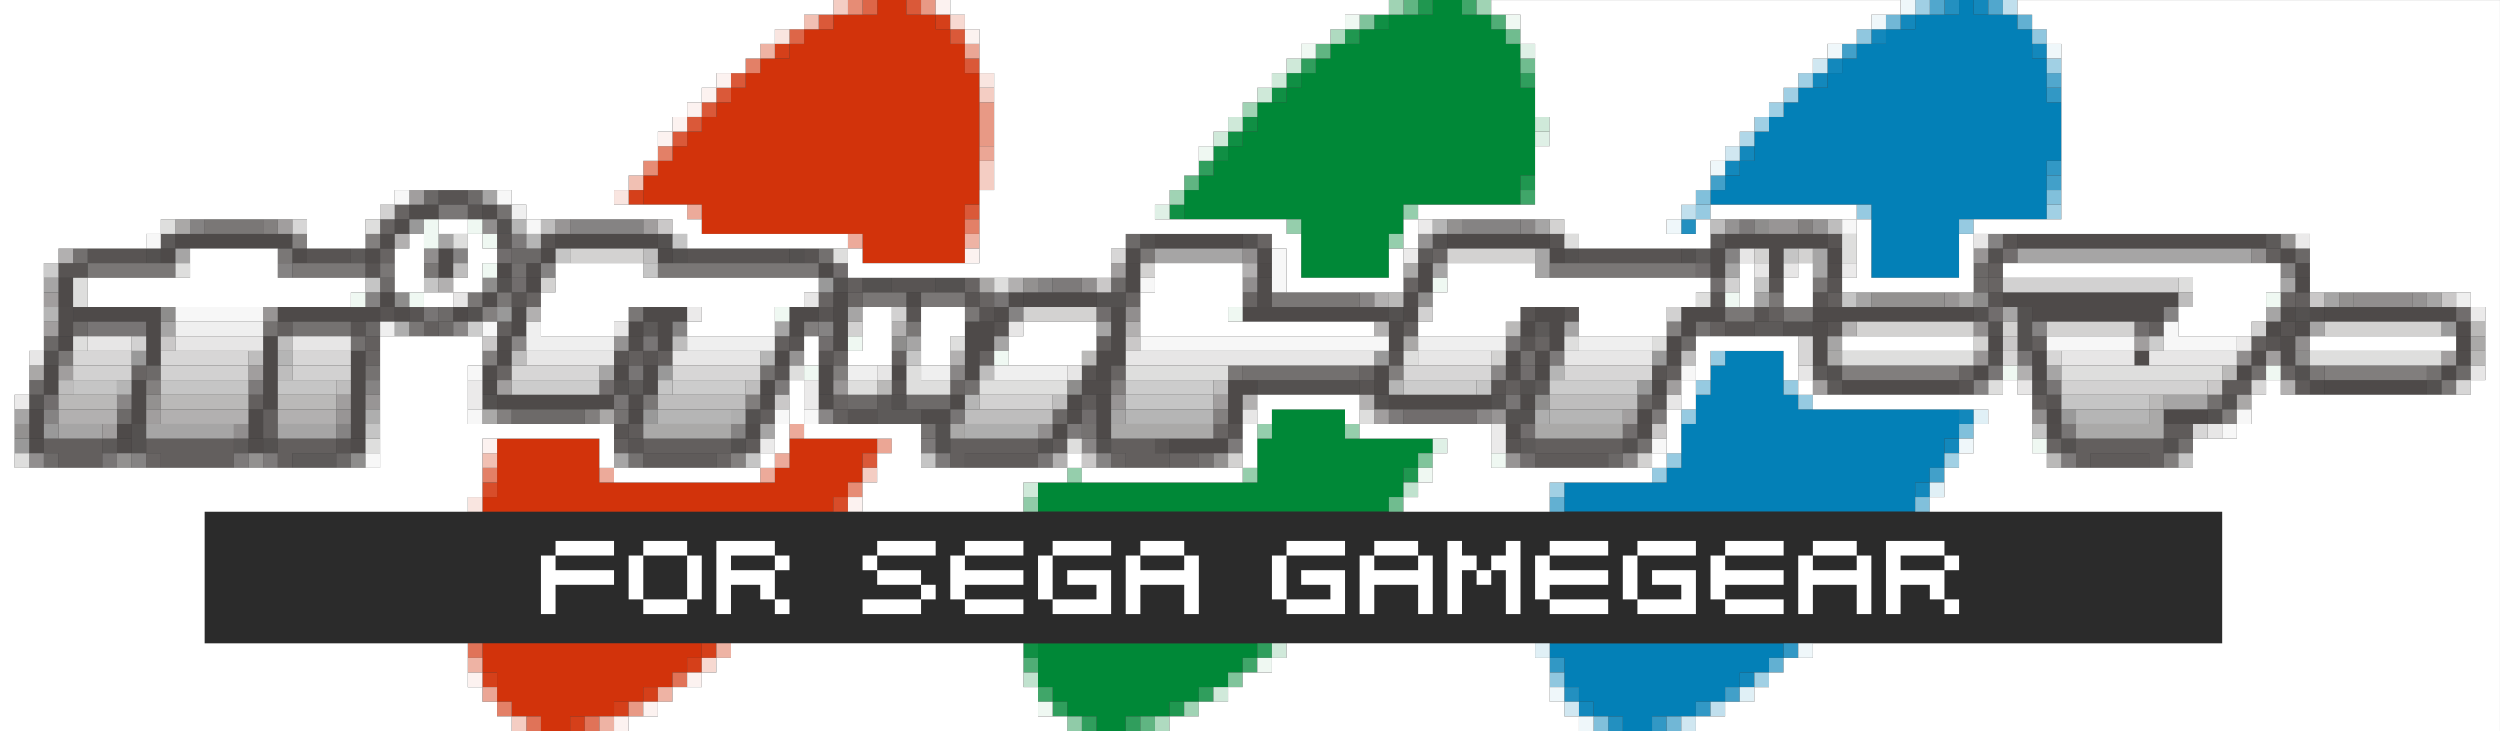
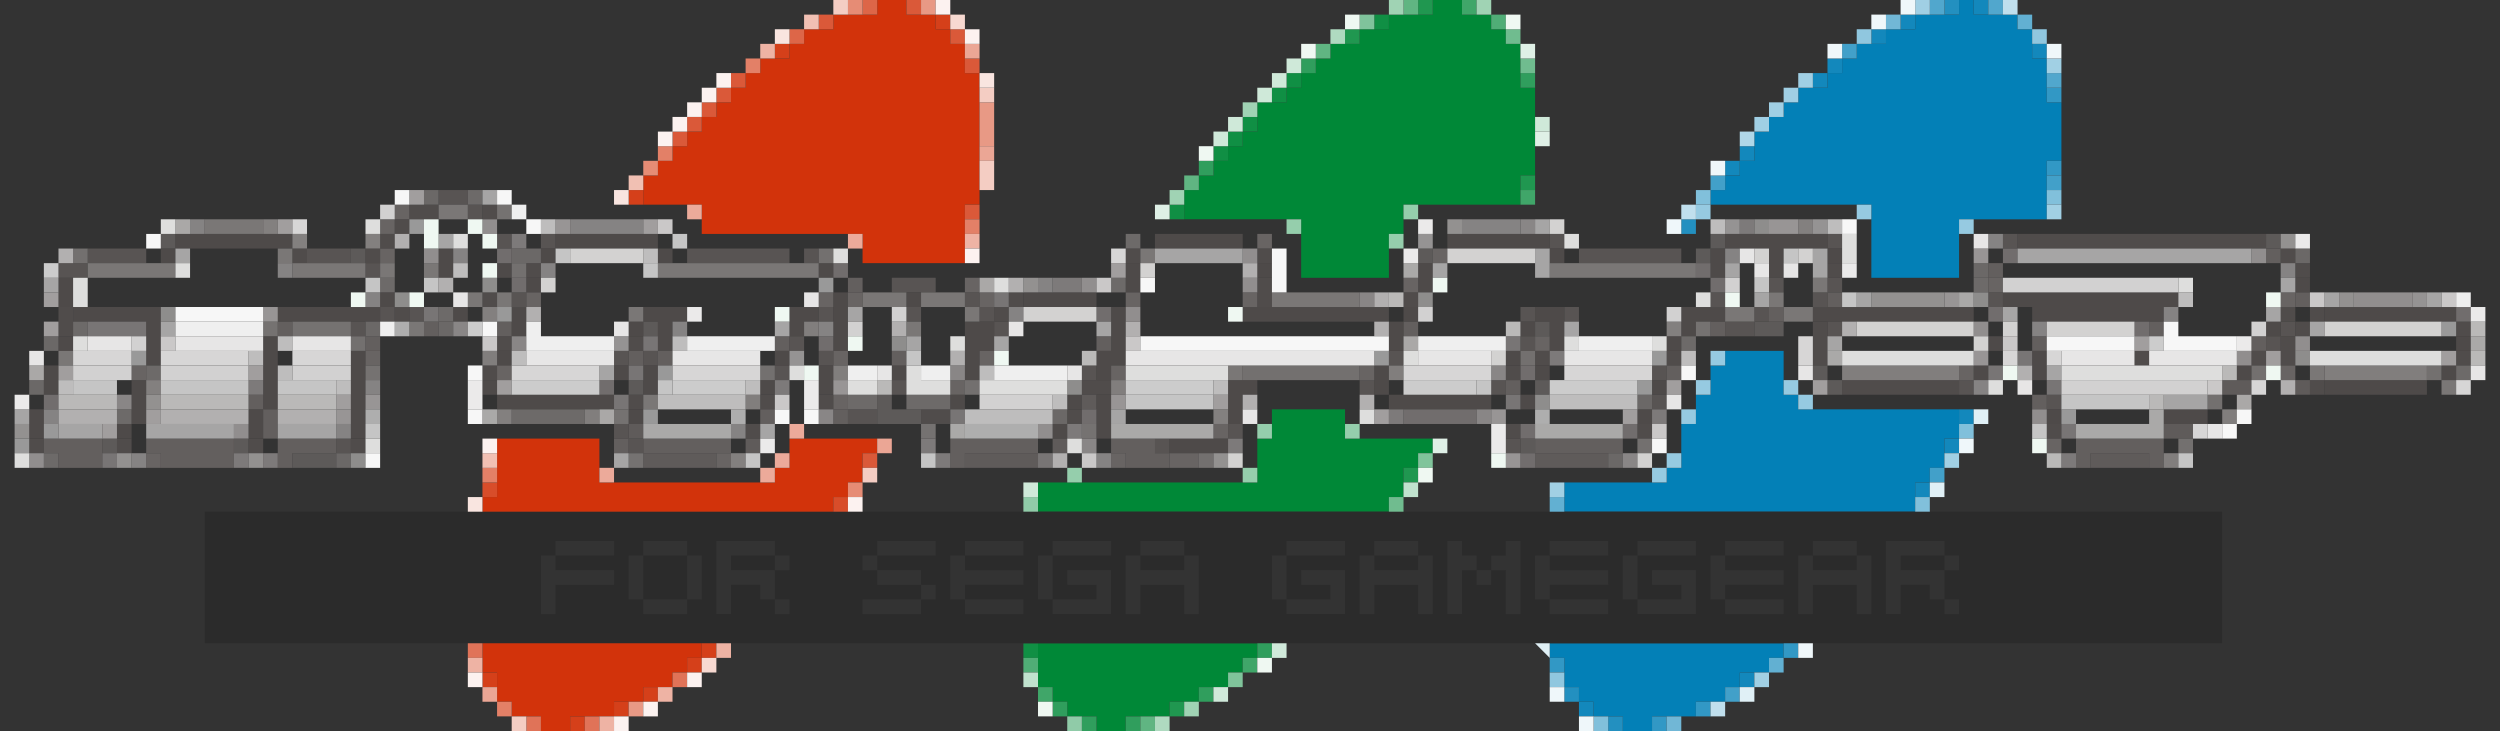
<svg xmlns="http://www.w3.org/2000/svg" viewBox="0 0 171 50">
  <rect x="0" y="0" width="171" height="50" fill="#333333" stroke="none" />
  <g id="pocketgamer_logo" fill-rule="evenodd">
    <path fill="#008837" fill-opacity="1" class="c0" d="M98,0h2v1h2v1h1v1h1v3h1v6h-1v2h-8v2h-1v3h-6v-4h-8v-2h1v-1h1v-1h1v-1h1v-1h1v-2h2v-1h1v-1h1v-1h1v-1h2v-1h2v-1h3zM87,28h5v2h6v1h-1v1h-1v2h-1v1h-24v-2h15v-3h1zM71,44h15v1h-1v1h-1v1h-2v1h-2v1h-3v1h-2v-1h-2v-1h-1v-1h-1z" />
    <path fill="#0380b7" fill-opacity="1" class="c1" d="M134,0h1v1h3v1h1v2h1v3h1v4h-1v4h-6v4h-6v-5h-11v-1h1v-1h1v-1h1v-2h1v-1h1v-1h1v-1h2v-1h1v-1h1v-1h2v-1h2v-1h3zM118,24h4v3h1v1h11v2h-1v2h-1v1h-1v2h-24v-2h7v-1h1v-3h1v-2h1v-2h1zM106,44h16v1h-1v1h-2v1h-1v1h-2v1h-3v1h-2v-1h-2v-1h-1v-1h-1v-2h-1z" />
    <path fill="#108f44" fill-opacity="1" class="c2" d="M94,1h1v1h-1zM88,5h1v1h-1v1h-1v-1h1zM85,8h1v1h-1v1h-1v1h-1v-1h1v-1h1zM80,14h1v1h-1zM70,44h1v1h-1z" />
    <path fill="#1388bc" fill-opacity="1" class="c3" d="M135,0h1v1h-1zM130,1h1v1h-1zM128,2h1v1h-1zM139,3h1v1h-1zM125,4h1v1h-1v1h-1v-1h1zM119,10h1v1h-1v1h-1v-1h1zM134,28h1v1h-1zM133,30h1v1h-1zM131,33h1v1h-1zM119,46h1v1h-1zM108,48h1v1h-1z" />
    <path fill="#209750" fill-opacity="1" class="c4" d="M97,0h1v1h-1zM92,2h1v1h-1zM104,12h1v1h-1zM96,32h1v1h-1zM80,48h1v1h-1z" />
    <path fill="#2390c0" fill-opacity="1" class="c5" d="M133,0h1v1h-1zM115,15h1v1h-1zM107,47h1v1h-1zM110,49h1v1h-1z" />
    <path fill="#2b2b2b" fill-opacity="1" class="c6" d="M14,35h138v9h-138zM38,38h4v-1h-4v1h-1v4h1v-2h4v-1h-4zM44,38h3v-1h-3v1h-1v3h1zM50,38h3v-1h-4v5h1v-2h2v1h1v-2h-3zM60,38h4v-1h-4v1h-1v1h1zM66,38h4v-1h-4v1h-1v3h1v-1h4v-1h-4zM72,38h4v-1h-4v1h-1v3h1zM78,38h3v-1h-3v1h-1v4h1v-2h3v2h1v-4h-1v1h-3zM88,38h4v-1h-4v1h-1v3h1zM94,38h3v-1h-3v1h-1v4h1v-2h3v2h1v-4h-1v1h-3zM106,38h4v-1h-4v1h-1v3h1v-1h4v-1h-4zM112,38h4v-1h-4v1h-1v3h1zM118,38h4v-1h-4v1h-1v3h1v-1h4v-1h-4zM124,38h3v-1h-3v1h-1v4h1v-2h3v2h1v-4h-1v1h-3zM130,38h3v-1h-4v5h1v-2h2v1h1v-2h-3zM53,39h1v-1h-1zM100,39h1v-1h-1v-1h-1v5h1zM102,39h1v3h1v-5h-1v1h-1v1h-1v1h1zM133,39h1v-1h-1zM60,40h3v-1h-3zM73,40h2v1h-3v1h4v-3h-3zM89,40h2v1h-3v1h4v-3h-3zM113,40h2v1h-3v1h4v-3h-3zM47,41h1v-3h-1v3h-3v1h3zM63,41h1v-1h-1v1h-4v1h4zM53,42h1v-1h-1zM66,42h4v-1h-4zM106,42h4v-1h-4zM118,42h4v-1h-4zM133,42h1v-1h-1z" />
    <path fill="#309e5d" fill-opacity="1" class="c7" d="M89,4h1v1h-1zM104,5h1v1h-1zM82,11h1v1h-1zM86,44h1v1h-1zM82,47h1v1h-1zM72,48h1v1h-1zM74,49h1v1h-1zM77,49h1v1h-1z" />
    <path fill="#3298c5" fill-opacity="1" class="c8" d="M140,6h1v1h-1zM140,11h1v1h-1zM122,44h1v1h-1zM106,45h1v1h-1zM116,48h1v1h-1zM113,49h1v1h-1z" />
    <path fill="#40a669" fill-opacity="1" class="c9" d="M100,0h1v1h-1zM104,13h1v1h-1zM85,45h1v1h-1zM71,47h1v1h-1z" />
    <path fill="#42a0c9" fill-opacity="1" class="c10" d="M126,3h1v1h-1zM117,12h1v1h-1zM140,12h1v1h-1zM132,32h1v1h-1zM118,47h1v1h-1z" />
    <path fill="#4e4a49" fill-opacity="1" class="c11" d="M12,16h8v1h-8v1h-1v-1h1zM38,16h7v1h1v1h-1v-1h-7v1h-1v-1h1zM79,16h6v1h-6zM99,16h7v1h1v1h-1v-1h-7zM118,16h7v1h1v1h-1v-1h-3v2h-1v-2h-3v2h-1v-2h1zM30,17h1v2h-1zM34,18h1v1h-1zM56,18h1v1h-1zM77,18h1v2h-1zM86,18h1v1h-1zM97,18h1v2h-1zM4,19h1v2h6v4h-1v-3h-5v-1h-1zM36,19h1v1h-1zM157,19h1v1h-1zM26,20h1v1h-1v1h-7v-1h7zM57,20h1v4h-1zM62,20h1v1h-1zM70,20h5v1h-5zM137,20h12v1h-1v1h-9v-1h-2zM31,21h1v1h-1zM35,21h1v2h-1zM44,21h3v1h-1v2h-1v-2h-1v1h-1v-1h1zM54,21h2v1h-1v1h-1zM76,21h1v4h-1v1h-1v-2h1zM85,21h10v1h1v-1h1v1h-1v2h-1v-2h-10zM105,21h2v3h-1v-2h-1v1h-1v-1h1zM115,21h3v1h-2v1h-1v1h-1v-1h1zM124,21h11v1h-11zM159,21h9v1h-9zM66,22h2v2h-1v2h-1zM155,22h1v1h-1zM4,23h1v1h-1zM18,23h1v5h-1v2h-1v-2h1zM136,23h1v1h-1zM168,23h1v1h-1zM24,24h1v6h-1zM34,24h1v1h-1zM53,24h1v1h-1zM103,24h1v1h-1zM139,24h1v2h-1zM3,25h1v2h-1zM42,25h1v1h-1zM44,25h1v2h-1zM56,25h1v2h-1zM61,25h1v1h-1zM94,25h1v2h7v1h-7v-1h-1zM105,25h1v1h-1zM135,25h1v1h-1zM153,25h1v1h-1zM167,25h1v1h-1zM9,26h1v3h-1v1h-1v-1h1zM33,26h1v1h8v1h-8v-1h-1zM52,26h1v1h-1zM84,26h2v1h-1v2h-1zM113,26h1v1h-1zM159,26h7v1h-7zM65,27h1v1h-1zM73,27h1v1h-1zM75,27h1v3h-1zM104,27h1v1h-1zM2,28h1v2h-1zM43,28h1v1h-1zM112,28h1v1h-1zM140,28h1v1h-1zM148,28h3v1h-3zM72,29h1v1h-1zM80,30h4v1h-4z" />
    <path fill="#504c4b" fill-opacity="1" class="c12" d="M28,14h2v1h-2v1h-1v1h-1v1h-1v-1h1v-1h1v-1h1zM33,14h1v1h-1zM138,16h17v1h-17zM20,17h1v1h-1zM77,17h1v1h-1zM86,17h1v1h-1zM156,17h1v1h1v1h-1v-1h-1zM36,18h1v1h-1zM125,18h1v1h-1zM86,19h1v2h-1zM33,20h1v1h-1zM69,20h1v1h-1v1h-1v-1h1zM96,20h1v1h-1zM4,21h1v2h-1zM27,21h1v1h-1zM156,21h1v1h1v-1h1v1h-1v1h-1v2h-1v-2h1v-1h-1zM124,22h1v3h-1zM168,22h1v1h-1zM34,23h1v1h-1zM43,23h1v1h-1zM105,24h1v1h-1zM114,24h1v1h-1zM146,24h1v1h-1zM154,24h1v1h-1zM168,24h1v1h-1zM33,25h1v1h-1zM103,25h1v1h-1zM74,26h2v1h-2zM126,26h8v1h-8zM158,26h1v1h-1zM43,27h1v1h-1zM52,27h1v1h-1zM56,27h1v1h-1zM63,28h2v1h-2zM73,28h1v1h-1zM51,29h1v1h-1zM103,29h1v1h-1zM112,29h1v1h-1zM140,29h1v1h-1zM2,30h1v1h-1zM8,30h1v1h-1zM17,30h1v1h-1zM24,30h1v1h-1z" />
    <path fill="#50ad76" fill-opacity="1" class="c13" d="M102,1h1v1h-1zM70,45h1v1h-1z" />
    <path fill="#51a7cd" fill-opacity="1" class="c14" d="M132,0h1v1h-1zM136,0h1v1h-1zM140,5h1v1h-1z" />
-     <path fill="#545150" fill-opacity="1" class="c15" d="M34,15h1v1h-1zM45,16h1v1h1v1h-1v-1h-1zM78,16h1v1h-1zM85,16h1v1h-1zM98,16h1v1h-1zM10,17h1v1h-1zM54,17h1v1h-1zM107,17h1v1h-1zM115,17h1v1h-1zM136,17h1v1h-1zM34,19h1v1h-1zM57,19h1v1h-1zM59,19h2v1h-2zM64,19h2v1h-2zM75,20h2v1h-2zM32,21h1v1h-1zM95,21h1v1h-1zM135,21h1v1h1v1h-1v-1h-1zM138,21h1v3h-1zM157,21h1v1h-1zM122,22h2v1h-2zM3,24h1v1h-1zM136,24h1v1h-1zM125,25h1v1h-1zM157,25h1v1h-1zM42,26h1v1h-1zM86,26h7v1h-7zM104,26h1v1h-1zM139,26h1v1h-1zM166,26h1v1h-1zM2,27h1v1h-1zM33,27h1v1h-1zM61,27h1v1h-1zM94,27h1v1h-1zM102,27h1v1h2v1h-2v-1h-1zM152,27h1v1h-1v1h-1v-1h1zM51,28h1v1h-1zM9,29h1v2h-1zM64,29h1v2h-1zM18,30h1v1h-1zM50,30h1v1h-1zM71,30h1v1h-1zM75,30h1v1h-1zM111,30h1v1h-1zM141,30h1v1h-1zM148,30h1v1h-1z" />
    <path fill="#585453" fill-opacity="1" class="c16" d="M30,13h2v1h1v1h-1v-1h-2zM34,16h1v1h-1zM37,16h1v1h-1zM106,16h1v1h-1zM125,16h1v1h-1zM137,16h1v1h-1zM6,17h4v1h-4v1h-2v-1h2zM21,17h3v1h-3zM47,17h7v1h-7zM55,17h1v1h-1zM108,17h7v1h-7zM25,18h1v1h-1zM61,19h3v1h-3zM121,19h1v1h-1zM125,19h1v1h-1v1h-1v-1h1zM35,20h1v1h-1zM66,20h1v1h1v1h1v1h-1v-1h-1v-1h-1zM117,20h1v1h-1zM136,20h1v1h-1zM26,21h1v1h-1zM28,21h1v1h-1zM56,21h1v1h-1zM62,21h1v1h-1zM104,21h1v1h-1zM107,21h1v1h-1zM120,21h1v1h-1v1h-2v-1h2zM24,22h1v1h-1zM125,22h1v1h-1zM156,22h1v1h-1v1h-1v-1h1zM54,23h1v1h-1zM104,23h1v1h-1zM42,24h1v1h-1zM44,24h1v1h-1zM56,24h1v1h-1zM95,24h1v1h-1zM53,25h1v1h-1zM74,25h1v1h-1zM113,25h1v1h-1zM61,26h1v1h-1zM93,26h1v1h-1zM102,26h1v1h-1zM134,26h1v1h-1zM113,27h1v1h-1zM140,27h1v1h-1zM58,28h2v1h-2zM42,29h1v1h1v1h-1v-1h-1zM84,29h1v1h-1zM23,30h1v1h-1zM79,30h1v1h-1zM103,30h1v1h-1z" />
    <path fill="#5d5a59" fill-opacity="1" class="c17" d="M11,16h1v1h-1zM117,16h1v1h-1v1h-1v-1h1zM155,16h1v1h-1zM24,17h1v1h-1zM97,17h1v1h-1zM44,22h1v1h-1zM105,22h1v1h-1zM120,22h2v1h-2zM124,25h1v1h1v1h-1v-1h-1zM43,26h1v1h-1zM105,26h1v1h-1zM60,27h1v1h2v1h-3zM7,30h1v1h-1zM16,30h1v1h-1zM104,30h1v1h-1zM20,31h3v1h-3z" />
    <path fill="#5f5b5a" fill-opacity="1" class="c18" d="M152,26h2v1h-2zM157,26h1v1h-1zM74,27h1v1h-1zM43,29h1v1h-1zM148,29h2v1h-2zM51,30h1v1h-1zM72,30h1v1h-1zM44,31h5v1h-5zM66,31h5v1h-5zM105,31h5v1h-5zM143,31h4v1h-4z" />
    <path fill="#60b582" fill-opacity="1" class="c19" d="M96,0h1v1h-1zM90,3h1v1h-1zM81,12h1v1h-1zM78,49h1v1h-1z" />
    <path fill="#62b0d2" fill-opacity="1" class="c20" d="M138,1h1v1h-1zM106,34h1v1h-1zM121,45h1v1h-1z" />
    <path fill="#635f5e" fill-opacity="1" class="c21" d="M155,17h1v1h-1zM136,18h1v1h-1zM58,19h1v1h-1zM125,20h1v1h-1zM157,20h1v1h-1zM121,21h1v1h-1zM19,22h1v1h-1zM29,22h1v1h-1zM34,22h1v1h-1zM96,22h1v1h-1zM117,22h1v1h-1zM147,22h1v1h-1zM25,23h1v1h-1zM53,23h1v1h-1zM75,23h1v1h-1zM139,23h1v1h-1zM154,23h1v1h-1zM43,24h1v1h-1zM45,24h1v1h-1zM61,24h1v1h-1zM114,25h1v1h-1zM103,26h1v1h-1zM17,27h1v1h1v2h4v1h-3v1h-1v-2h-1v-2h-1zM139,27h1v1h-1zM52,28h1v1h-1zM57,28h1v1h-1zM3,30h4v2h-3v-1h-1zM10,30h6v2h-5v-1h-1zM42,30h1v1h-1zM44,30h6v1h-6zM65,30h6v1h-5v1h-1zM76,30h3v1h1v1h-3v-1h-1zM105,30h6v1h-6zM142,30h6v2h-1v-1h-4v1h-1z" />
    <path fill="#686463" fill-opacity="1" class="c22" d="M27,14h1v1h-1v1h-1v-1h1zM86,16h1v1h-1zM26,17h1v1h-1zM98,17h1v1h-1zM66,19h1v1h1v1h-1v-1h-1zM96,19h1v1h-1zM136,19h1v1h-1zM36,20h1v1h-1zM56,20h1v1h-1zM58,20h1v1h-1zM77,20h1v1h-1zM85,20h1v1h-1zM156,20h1v1h-1zM105,23h1v1h-1zM25,24h1v1h-1zM57,24h1v1h-1zM67,24h1v1h-1zM9,25h1v1h-1zM34,25h1v1h-1zM76,25h1v1h-1zM93,25h1v1h-1zM134,25h1v1h-1zM156,25h1v1h-1zM65,26h1v1h-1zM57,27h1v1h-1zM83,29h1v1h-1zM140,30h1v1h-1zM10,31h1v1h-1zM49,31h1v1h-1zM76,31h1v1h-1zM80,31h2v1h-2z" />
    <path fill="#6b6867" fill-opacity="1" class="c23" d="M29,13h1v1h-1zM35,17h2v1h-2zM157,17h1v1h-1zM135,18h1v1h-1zM25,22h1v1h-1zM30,22h1v1h-1zM3,23h1v1h-1zM2,26h1v1h-1zM112,27h1v1h-1zM72,28h1v1h-1zM23,31h1v1h-1zM110,31h1v1h-1z" />
    <path fill="#6d6a69" fill-opacity="1" class="c24" d="M32,13h1v1h-1zM77,16h1v1h-1zM26,19h1v1h-1zM76,19h1v1h-1zM135,19h1v1h-1zM30,21h1v1h-1zM5,22h1v1h-1zM115,23h1v1h-1zM10,25h1v1h-1zM168,25h1v1h-1zM58,27h2v1h-2zM62,27h3v1h-3zM8,28h1v1h-1zM35,28h5v1h-5zM3,31h1v1h-1z" />
    <path fill="#70bc8f" fill-opacity="1" class="c25" d="M103,2h1v1h-1zM104,4h1v1h-1zM95,34h1v1h-1z" />
    <path fill="#716d6d" fill-opacity="1" class="c26" d="M34,17h1v1h-1zM137,17h1v1h-1zM57,18h1v1h-1zM116,18h1v1h1v1h-1v-1h-1zM35,19h1v1h-1zM75,21h1v1h-1zM136,21h1v1h-1zM168,21h1v1h-1zM146,22h1v1h-1zM56,23h1v1h-1zM104,25h1v1h-1zM41,26h1v1h-1zM3,27h1v1h-1zM74,28h1v1h-1zM96,28h5v1h-5zM104,29h1v1h-1zM111,29h1v1h-1zM104,31h1v1h-1z" />
    <path fill="#71b7d6" fill-opacity="1" class="c27" d="M129,1h1v1h-1zM114,49h1v1h-1z" />
    <path fill="#73706f" fill-opacity="1" class="c28" d="M5,17h1v1h-1zM56,17h1v1h-1zM35,18h1v1h-1zM24,23h1v1h-1zM104,24h1v1h-1zM52,25h1v1h-1zM85,25h8v1h-8zM154,25h1v1h-1zM166,25h1v1h-1zM66,26h1v1h-1zM151,27h1v1h-1zM112,30h1v1h-1zM149,30h1v1h-1zM82,31h1v1h-1z" />
    <path fill="#757271" fill-opacity="1" class="c29" d="M34,14h1v1h-1zM18,22h1v1h-1zM20,22h4v1h-4zM116,22h1v1h-1zM25,25h1v1h-1zM42,28h1v1h-1zM63,29h1v1h-1zM74,29h1v1h-1zM43,31h1v1h-1z" />
    <path fill="#787575" fill-opacity="1" class="c30" d="M68,20h1v1h-1zM29,21h1v1h-1zM6,22h4v1h-4zM44,23h1v1h-1zM103,23h1v1h-1zM138,24h1v1h-1zM43,25h1v1h-1zM136,25h1v1h-1zM140,26h1v1h-1zM42,27h1v1h-1zM103,27h1v1h-1zM65,28h1v1h-1zM141,29h1v1h-1zM7,31h1v1h-1zM71,31h1v1h-1z" />
    <path fill="#7a7776" fill-opacity="1" class="c31" d="M30,14h2v1h-2zM14,15h4v1h-4zM19,17h1v1h5v1h-5v-1h-1zM78,17h1v1h-1zM6,18h6v1h-6zM26,18h1v1h-1zM29,18h1v1h-1zM45,18h11v1h-11zM106,18h10v1h-10zM124,19h1v1h-1zM32,20h1v1h-1zM34,20h1v1h-1zM59,20h3v1h-3zM63,20h3v1h1v1h-1v-1h-3zM87,20h6v1h-6zM121,20h1v1h2v1h-2v-1h-1zM43,21h1v1h-1zM118,21h2v1h-2zM28,22h1v1h-1zM62,22h1v1h-1zM4,24h1v1h-1zM84,25h1v1h-1zM158,25h1v1h-1zM167,26h1v1h-1zM44,27h1v1h-1z" />
    <path fill="#7d7a7a" fill-opacity="1" class="c32" d="M119,15h1v1h-1zM35,16h1v1h-1zM72,19h2v1h-2zM106,24h1v1h-1zM17,26h1v1h-1zM53,26h1v1h-1zM95,28h1v1h-1zM113,28h1v1h-1zM73,29h1v1h-1zM63,30h1v1h1v1h-1v-1h-1zM84,30h1v1h-1zM16,31h1v1h-1zM18,31h1v1h-1zM141,31h1v1h-1z" />
    <path fill="#7fc39b" fill-opacity="1" class="c33" d="M93,1h1v1h-1z" />
    <path fill="#80c49b" fill-opacity="1" class="c34" d="M97,31h1v1h-1zM84,46h1v1h-1z" />
    <path fill="#817e7d" fill-opacity="1" class="c35" d="M55,22h1v1h-1zM33,24h1v1h-1zM57,25h1v1h-1zM95,25h1v1h-1zM126,25h8v1h-8zM159,25h7v1h-7zM76,26h1v1h-1zM51,27h1v1h-1zM40,28h1v1h-1zM152,28h1v1h-1zM148,31h1v1h-1z" />
    <path fill="#81c0db" fill-opacity="1" class="c36" d="M116,13h1v1h-1zM140,13h1v1h-1zM134,29h1v1h-1zM131,34h1v1h-1zM109,49h1v1h-1z" />
    <path fill="#83807f" fill-opacity="1" class="c37" d="M18,15h1v1h-1zM123,15h1v1h-1zM20,16h1v1h-1zM25,16h1v1h-1zM33,21h1v1h-1zM114,22h1v1h-1zM10,26h1v1h-1zM34,28h1v1h-1zM83,28h1v1h-1zM50,31h1v1h-1z" />
    <path fill="#858383" fill-opacity="1" class="c38" d="M13,15h1v1h-1zM39,15h5v1h-5zM100,15h4v1h-4zM136,16h1v1h-1zM31,17h1v1h-1zM118,17h1v1h-1zM19,18h1v1h-1zM37,18h1v1h-1zM156,18h1v1h-1zM71,19h1v1h-1zM25,20h1v1h-1zM69,21h1v1h-1zM148,21h1v1h-1zM46,22h1v1h-1zM56,22h1v1h-1zM139,22h1v1h-1zM25,26h1v1h-1zM135,26h1v1h-1zM3,28h1v1h-1zM23,29h1v1h-1zM50,29h1v1h-1zM9,31h1v1h-1zM75,31h1v1h-1z" />
    <path fill="#898686" fill-opacity="1" class="c39" d="M104,15h1v1h-1zM93,20h1v1h-1zM31,22h1v1h-1zM35,23h1v1h-1zM65,25h1v1h-1zM102,25h1v1h-1zM8,27h1v1h-1zM56,28h1v1h-1zM101,28h1v1h-1zM74,30h1v1h-1zM111,31h1v1h-1z" />
    <path fill="#8e8d8c" fill-opacity="1" class="c40" d="M120,15h1v1h-1zM33,19h1v1h-1zM27,20h1v1h-1zM97,20h1v1h-1zM135,20h1v1h-1zM11,21h1v1h-1zM61,23h1v1h-1zM157,24h1v1h-1zM73,26h1v1h-1zM105,27h1v1h-1zM24,31h1v1h-1z" />
    <path fill="#90c7df" fill-opacity="1" class="c41" d="M127,2h1v1h-1zM139,2h1v1h-1zM106,46h1v1h-1z" />
    <path fill="#90cba8" fill-opacity="1" class="c42" d="M70,34h1v1h-1zM73,49h1v1h-1z" />
    <path fill="#918e8e" fill-opacity="1" class="c43" d="M33,15h1v1h-1zM29,17h1v1h-1zM85,17h1v1h-1zM154,17h1v1h-1zM74,19h1v1h-1zM85,19h1v1h-1zM161,20h4v1h-4zM77,21h1v1h-1zM135,22h1v1h-1zM157,23h1v1h-1zM153,24h1v1h-1zM139,28h1v1h-1zM16,29h1v1h-1zM71,29h1v1h-1zM2,31h1v1h-1z" />
    <path fill="#939190" fill-opacity="1" class="c44" d="M99,15h1v1h-1zM156,16h1v1h-1zM70,19h1v1h-1zM128,20h5v1h-5zM160,20h1v1h-1zM10,27h1v1h-1zM1,29h1v1h-1zM8,31h1v1h-1zM17,31h1v1h-1zM83,31h1v1h-1z" />
    <path fill="#959393" fill-opacity="1" class="c45" d="M118,15h1v1h-1zM124,15h1v1h-1zM97,16h1v1h-1zM165,20h1v1h-1zM42,23h1v1h-1zM54,24h1v1h-1z" />
    <path fill="#95ceac" fill-opacity="1" class="c46" d="M96,14h1v1h-1zM88,15h1v1h-1zM95,16h1v1h-1zM86,29h1v1h-1zM92,29h1v1h-1zM73,32h1v1h-1zM85,32h1v1h-1z" />
    <path fill="#96cae1" fill-opacity="1" class="c47" d="M116,14h1v1h-1zM127,14h1v1h-1zM134,15h1v1h-1zM117,24h1v1h-1zM116,26h1v1h-1zM122,26h1v1h1v1h-1v-1h-1zM115,28h1v1h-1zM114,31h1v1h-1v1h-1v-1h1z" />
    <path fill="#989595" fill-opacity="1" class="c48" d="M38,15h1v1h-1zM121,15h2v1h-2zM135,17h1v1h-1zM133,20h1v1h-1zM18,21h1v1h-1zM135,24h1v1h-1zM57,26h1v1h-1zM25,27h1v1h-1zM76,27h1v1h-1zM23,28h1v1h-1zM102,28h1v1h-1zM103,31h1v1h-1z" />
    <path fill="#999999" fill-opacity="1" class="c49" d="M28,15h1v1h-1zM56,19h1v1h-1zM34,21h1v1h-1zM167,22h1v1h-1zM9,24h1v1h-1zM94,24h1v1h-1zM113,24h1v1h-1zM45,25h1v1h-1zM112,26h1v1h-1zM44,28h1v1h-1zM141,28h1v1h-1zM3,29h1v1h-1zM1,30h1v1h-1z" />
    <path fill="#a0cfe4" fill-opacity="1" class="c50" d="M131,0h1v1h-1zM123,5h1v1h-1v1h-1v1h-1v1h-1v-1h1v-1h1v-1h1z" />
    <path fill="#a0d3b4" fill-opacity="1" class="c51" d="M95,0h1v1h-1zM101,0h1v1h-1zM85,7h1v1h-1zM80,13h1v1h-1zM81,48h1v1h-1z" />
    <path fill="#a19e9e" fill-opacity="1" class="c52" d="M28,13h1v1h-1zM19,15h1v1h-1zM44,15h1v1h-1zM76,18h1v1h-1zM3,20h1v1h-1zM3,22h1v1h-1zM146,23h1v1h-1zM155,24h1v1h-1zM167,24h1v1h-1zM4,25h1v1h-1zM17,25h1v1h-1zM34,26h1v1h-1zM114,26h1v1h-1zM124,26h1v1h-1zM23,27h1v1h-1zM83,27h1v1h-1zM10,28h1v1h-1zM94,28h1v1h-1zM111,28h1v1h-1zM7,29h1v1h-1z" />
    <path fill="#a1d0e4" fill-opacity="1" class="c53" d="M140,4h1v1h-1zM140,14h1v1h-1zM133,31h1v1h-1zM106,33h1v1h-1zM120,46h1v1h-1z" />
    <path fill="#a6a5a5" fill-opacity="1" class="c54" d="M33,13h1v1h-1zM105,15h1v1h-1zM30,16h1v1h-1zM12,17h1v1h-1zM79,17h6v1h-6zM105,17h1v2h-1zM124,17h1v2h-1zM138,17h16v1h-16zM98,18h1v1h-1zM118,18h1v1h-1zM3,19h1v1h-1zM156,19h1v1h-1zM120,20h1v1h-1zM127,20h1v1h-1zM159,20h1v1h-1zM166,20h1v1h-1zM58,21h1v1h-1zM137,21h1v1h-1zM155,21h1v1h-1zM11,22h1v1h-1zM53,22h1v1h-1zM75,22h1v1h-1zM107,22h1v1h-1zM158,22h1v1h-1zM62,23h1v1h-1zM68,23h1v1h-1zM125,23h1v1h-1zM41,25h1v1h-1zM140,25h1v1h-1zM148,27h3v1h-3zM1,28h1v1h-1zM76,28h1v1h-1zM4,29h3v1h-3zM10,29h6v1h-6zM19,29h4v1h-4zM52,29h1v1h-1zM42,31h1v1h-1z" />
    <path fill="#aaa8a7" fill-opacity="1" class="c55" d="M12,15h1v1h-1zM67,19h1v1h-1zM96,23h1v1h-1zM2,25h1v1h-1zM153,27h1v1h-1zM41,28h1v1h-1z" />
    <path fill="#aaa9a8" fill-opacity="1" class="c56" d="M96,18h1v1h-1zM134,20h1v1h-1zM169,23h1v1h-1zM125,24h1v1h-1zM33,28h1v1h-1zM147,28h1v2h-6v-1h5zM44,29h6v1h-6zM65,29h1v1h-1zM76,29h7v1h-7zM105,29h6v1h-6z" />
    <path fill="#aeaeae" fill-opacity="1" class="c57" d="M27,22h1v1h-1zM25,28h1v1h-1zM50,28h1v1h-1zM105,28h1v1h-1zM66,29h5v1h-5z" />
    <path fill="#afdac0" fill-opacity="1" class="c58" d="M91,2h1v1h-1zM79,49h1v1h-1z" />
    <path fill="#b0d7e8" fill-opacity="1" class="c59" d="M119,9h1v1h-1z" />
    <path fill="#b2b0b0" fill-opacity="1" class="c60" d="M27,16h1v1h-1zM4,17h1v1h-1zM85,18h1v1h-1zM30,19h1v1h-1zM69,19h1v1h-1zM94,20h1v1h-1zM36,21h1v1h-1zM61,22h1v1h-1zM77,22h1v1h-1zM94,22h1v1h-1zM126,22h1v1h-1zM65,24h1v1h-1zM138,25h1v1h-1zM156,26h1v1h-1zM85,27h1v1h-1zM93,27h1v1h-1zM4,28h4v1h-4zM11,28h6v1h-6zM19,28h4v1h-4zM72,31h1v1h-1z" />
-     <path fill="#b5b5b5" fill-opacity="1" class="c61" d="M35,15h1v1h1v1h-1v-1h-1zM98,15h1v1h-1zM3,21h1v1h-1zM19,24h1v1h-1zM52,24h1v1h-1zM106,25h1v1h-1zM8,26h1v1h-1zM95,26h1v1h-1zM66,27h1v1h-1zM45,28h5v1h-5zM77,28h6v1h-6zM106,28h5v1h-5zM142,28h5v1h-5z" />
    <path fill="#bab9b8" fill-opacity="1" class="c62" d="M95,20h1v1h-1zM103,22h1v1h-1zM169,22h1v1h-1zM74,24h1v1h-1zM169,24h1v1h-1zM152,25h1v1h-1zM60,26h1v1h-1zM4,27h4v1h-4zM11,27h6v1h-6zM19,27h4v1h-4zM147,27h1v1h-1zM140,31h1v1h-1z" />
    <path fill="#bebdbd" fill-opacity="1" class="c63" d="M37,15h1v1h-1zM117,15h1v1h-1zM125,15h1v1h-1zM44,17h1v1h-1zM31,18h1v1h-1zM149,20h1v1h-1zM19,23h1v1h-1zM46,23h1v1h-1zM17,24h1v1h-1zM35,24h1v1h-1zM115,24h1v1h-1zM19,25h1v1h-1zM67,25h1v1h-1zM4,26h1v1h-1zM23,26h1v1h-1zM51,26h1v1h-1v1h-6v-1h6zM83,26h1v1h-1zM72,27h1v1h-1v1h-6v-1h6zM106,27h6v1h-6z" />
    <path fill="#c0dfed" fill-opacity="1" class="c64" d="M137,0h1v1h-1zM115,14h1v1h-1zM117,48h1v1h-1z" />
    <path fill="#c0e2ce" fill-opacity="1" class="c65" d="M96,33h1v1h-1zM70,46h1v1h-1z" />
    <path fill="#c5c5c5" fill-opacity="1" class="c66" d="M46,16h1v1h-1zM38,17h1v1h-1zM122,17h1v1h-1zM44,18h1v1h-1zM25,19h1v1h-1zM29,19h1v1h-1zM120,19h1v1h-1zM126,20h1v1h-1zM62,24h1v1h-1zM5,26h3v1h-3zM11,26h6v1h-6zM19,26h4v1h-4zM45,26h1v1h-1zM101,26h1v1h-1zM77,27h6v1h-6zM141,27h6v1h-6zM25,29h1v1h-1zM139,29h1v1h-1zM51,31h1v1h-1zM63,31h1v1h-1zM149,31h1v1h-1z" />
    <path fill="#cac8c8" fill-opacity="1" class="c67" d="M45,15h1v1h-1zM75,19h1v1h-1zM158,20h1v1h-1zM167,20h1v1h-1zM11,23h1v1h-1zM33,23h1v1h-1zM77,23h1v1h-1zM137,23h1v1h-1zM151,26h1v1h-1zM53,27h1v1h-1zM113,29h1v1h-1zM74,31h1v1h-1z" />
    <path fill="#cccccc" fill-opacity="1" class="c68" d="M3,18h1v1h-1zM32,22h1v1h-1zM147,23h1v1h-1zM35,26h6v1h-6zM46,26h5v1h-5zM77,26h6v1h-6zM96,26h5v1h-5zM106,26h6v1h-6z" />
    <path fill="#cfe9d9" fill-opacity="1" class="c69" d="M88,4h1v1h-1v1h-1v1h-1v-1h1v-1h1zM84,8h1v1h-1v1h-1v-1h1zM105,8h1v1h-1zM70,33h1v1h-1z" />
-     <path fill="#d0e7f1" fill-opacity="1" class="c70" d="M124,4h1v1h-1zM118,10h1v1h-1zM107,48h1v1h-1zM115,49h1v1h-1z" />
    <path fill="#d0e9da" fill-opacity="1" class="c71" d="M87,44h1v1h-1zM83,47h1v1h-1z" />
    <path fill="#d2330b" fill-opacity="1" class="c72" d="M60,0h2v1h2v1h1v1h1v2h1v9h-1v4h-7v-2h-11v-2h-4v-2h1v-1h1v-1h1v-1h1v-1h1v-1h1v-1h1v-1h1v-1h2v-1h1v-1h2v-1h3zM34,30h7v3h12v-1h1v-2h6v1h-1v2h-1v1h-1v1h-24v-1h1zM33,44h15v1h-1v1h-1v1h-2v1h-2v1h-3v1h-2v-1h-2v-1h-1v-2h-1z" />
    <path fill="#d2d1d1" fill-opacity="1" class="c73" d="M26,14h1v1h-1zM118,19h1v1h-1zM137,19h12v1h-12zM61,21h1v1h-1zM97,21h1v1h-1zM114,21h1v1h-1zM58,22h1v1h-1zM154,22h1v1h-1zM9,23h1v1h-1zM5,25h4v1h-4zM11,25h6v1h-6zM20,25h4v1h-4zM141,26h10v1h-10zM67,27h5v1h-5z" />
    <path fill="#d3d2d1" fill-opacity="1" class="c74" d="M106,15h1v1h-1zM39,17h5v1h-5zM99,17h6v1h-6zM120,17h1v1h-1zM123,17h1v1h-1zM78,18h1v1h-1zM37,19h1v1h-1zM70,21h5v1h-5zM127,22h8v1h1v1h-1v-1h-8zM137,22h1v1h-1zM140,22h6v1h-6zM159,22h8v1h-8zM102,24h1v1h-1zM84,31h1v1h-1zM112,31h1v1h-1z" />
    <path fill="#d5401a" fill-opacity="1" class="c75" d="M64,1h1v1h-1zM53,3h1v1h-1zM43,13h1v1h-1zM48,44h1v1h-1v1h-1v-1h1zM33,46h1v1h-1zM44,47h1v1h-1zM42,48h1v1h-1zM39,49h1v1h-1z" />
    <path fill="#d7d6d6" fill-opacity="1" class="c76" d="M20,15h1v1h-1zM76,17h1v1h-1zM123,23h1v2h-1zM5,24h4v1h-4zM11,24h6v1h-6zM20,24h4v1h-4zM137,24h1v1h-1zM140,24h1v1h-1zM35,25h6v1h-6zM46,25h6v1h-6zM96,25h6v1h-6zM107,25h6v1h-6zM154,26h1v1h-1zM168,26h1v1h-1zM150,29h1v1h-1z" />
    <path fill="#d84d2a" fill-opacity="1" class="c77" d="M33,33h1v1h-1zM57,34h1v1h-1z" />
    <path fill="#da5939" fill-opacity="1" class="c78" d="M62,0h1v1h-1zM56,1h1v1h-1zM65,2h1v1h-1zM66,4h1v1h-1zM50,5h1v1h-1v1h-1v1h-1v1h-1v1h-1v-1h1v-1h1v-1h1v-1h1zM66,14h1v1h-1zM59,31h1v1h-1z" />
    <path fill="#dd6648" fill-opacity="1" class="c79" d="M59,0h1v1h-1zM54,2h1v1h-1z" />
    <path fill="#dededd" fill-opacity="1" class="c80" d="M11,15h1v1h-1zM25,15h1v1h-1zM31,16h1v1h-1zM107,16h1v1h-1zM126,16h1v2h-1zM57,17h1v1h-1zM12,18h1v1h-1zM5,19h1v2h-1zM68,19h1v1h-1zM149,19h1v1h-1zM116,20h1v1h-1zM5,23h1v1h-1zM65,23h1v1h-1zM107,23h1v1h-1zM113,23h1v1h-1zM96,24h1v1h-1zM126,24h9v1h-9zM158,24h9v1h-9zM54,25h1v1h-1zM62,25h1v1h2v1h-3zM77,25h7v1h-7zM141,25h11v1h-11zM58,26h2v1h-2zM67,26h6v1h-6zM136,26h1v1h-1zM93,28h1v1h-1zM25,30h1v1h-1zM73,30h1v1h-1zM1,31h1v1h-1z" />
    <path fill="#dff0e6" fill-opacity="1" class="c81" d="M104,3h1v1h-1zM105,9h1v1h-1zM79,14h1v1h-1zM98,30h1v1h-1z" />
    <path fill="#e07358" fill-opacity="1" class="c82" d="M32,44h1v1h-1zM46,46h1v1h-1zM36,49h1v1h-1zM40,49h1v1h-1z" />
-     <path fill="#e0f0f6" fill-opacity="1" class="c83" d="M135,28h1v1h-1zM132,33h1v1h-1zM105,44h1v1h-1zM119,47h1v1h-1z" />
+     <path fill="#e0f0f6" fill-opacity="1" class="c83" d="M135,28h1v1h-1zM132,33h1v1h-1zM105,44h1v1zM119,47h1v1h-1z" />
    <path fill="#e38067" fill-opacity="1" class="c84" d="M51,4h1v1h-1zM45,10h1v1h-1zM66,15h1v1h-1zM33,32h1v1h-1zM34,48h1v1h-1z" />
    <path fill="#e68c75" fill-opacity="1" class="c85" d="M58,0h1v1h-1zM44,11h1v1h-1zM58,33h1v1h-1z" />
    <path fill="#e7e6e6" fill-opacity="1" class="c86" d="M135,16h1v1h-1zM119,17h1v1h1v1h-1v-1h-1zM122,18h1v1h-1zM31,20h1v1h-1zM55,20h1v1h-1zM42,22h1v1h-1zM69,22h1v1h-1zM6,23h3v1h-3zM12,23h6v1h-6zM20,23h4v1h-4zM2,24h1v1h-1zM36,24h6v1h-6zM46,24h6v1h-6zM77,24h17v1h-17zM97,24h5v1h-5zM107,24h6v1h-6zM141,24h5v1h-5zM147,24h6v1h-6zM60,25h1v1h-1zM73,25h1v1h-1zM123,25h1v1h-1zM169,25h1v1h-1zM138,26h1v1h-1zM114,27h1v1h-1zM85,28h1v1h-1zM151,29h1v1h-1z" />
    <path fill="#e89985" fill-opacity="1" class="c87" d="M63,0h1v1h-1zM67,7h1v3h-1zM43,48h1v1h-1z" />
    <path fill="#eba695" fill-opacity="1" class="c88" d="M66,3h1v1h-1zM67,10h1v1h-1zM60,30h1v1h-1zM33,47h1v1h-1z" />
    <path fill="#ebeaea" fill-opacity="1" class="c89" d="M97,15h1v1h-1zM157,16h1v1h-1zM96,17h1v1h-1zM126,18h1v1h-1zM47,21h1v1h-1zM169,21h1v1h-1zM153,23h1v1h-1zM32,26h1v2h-1zM55,26h1v2h-1zM1,27h1v1h-1zM102,29h1v2h-1zM52,30h1v1h-1z" />
    <path fill="#ecaa9a" fill-opacity="1" class="c90" d="M47,14h1v1h-1zM58,16h1v1h-1zM54,29h1v1h-1zM53,31h1v1h-1v1h-1v-1h1zM41,32h1v1h-1z" />
    <path fill="#eeb3a4" fill-opacity="1" class="c91" d="M52,3h1v1h-1zM66,16h1v1h-1zM49,44h1v1h-1zM32,45h1v1h-1zM45,47h1v1h-1zM41,49h1v1h-1z" />
    <path fill="#efefef" fill-opacity="1" class="c92" d="M35,14h1v1h-1zM168,20h1v1h-1zM12,22h6v1h-6zM26,22h1v1h-1zM36,22h1v1h5v1h-6zM47,23h6v1h-6zM97,23h6v1h-6zM108,23h5v1h-5zM58,25h2v1h-2zM63,25h2v1h-2zM68,25h5v1h-5z" />
    <path fill="#eff7fa" fill-opacity="1" class="c93" d="M130,0h1v1h-1zM128,1h1v1h-1zM125,3h1v1h-1zM140,3h1v1h-1zM117,11h1v1h-1zM114,15h1v1h-1zM134,30h1v1h-1zM123,44h1v1h-1zM106,47h1v1h-1zM108,49h1v1h-1z" />
    <path fill="#eff8f2" fill-opacity="1" class="c94" d="M92,1h1v1h-1zM103,1h1v1h-1zM89,3h1v1h-1zM82,10h1v1h-1zM29,15h1v2h-1zM32,15h1v1h1v1h-1v-1h-1zM33,18h1v1h-1zM98,19h1v1h-1zM24,20h1v1h-1zM28,20h1v1h-1zM118,20h1v1h-1zM155,20h1v1h-1zM53,21h1v1h-1zM84,21h1v1h-1zM58,23h1v1h-1zM68,24h1v1h-1zM55,25h1v1h-1zM137,25h1v1h-1zM155,25h1v1h-1zM139,30h1v1h-1zM102,31h1v1h-1zM97,32h1v1h-1zM86,45h1v1h-1zM71,48h1v1h-1z" />
    <path fill="#f1c0b3" fill-opacity="1" class="c95" d="M55,1h1v1h-1zM43,12h1v1h-1zM33,31h1v1h-1z" />
    <path fill="#f4cdc3" fill-opacity="1" class="c96" d="M57,0h1v1h-1zM67,6h1v1h-1zM67,11h1v2h-1zM59,32h1v1h-1zM35,49h1v1h-1z" />
    <path fill="#f7d9d1" fill-opacity="1" class="c97" d="M65,1h1v1h-1zM48,45h1v1h-1z" />
    <path fill="#f7f7f7" fill-opacity="1" class="c98" d="M27,13h1v1h-1zM34,13h1v1h-1zM36,15h1v1h-1zM126,15h1v1h-1zM10,16h1v1h-1zM87,17h1v3h-1zM78,19h1v1h-1zM12,21h6v1h-6zM33,22h1v1h-1zM148,22h1v1h4v1h-5zM78,23h17v1h-17zM140,23h6v1h-6zM32,25h1v1h-1zM115,25h1v1h-1zM32,28h1v1h-1zM53,28h1v1h-1zM55,28h1v1h-1zM153,28h1v1h-1v1h-1v-1h1zM113,30h1v1h-1zM25,31h1v1h-1z" />
    <path fill="#f9e5e0" fill-opacity="1" class="c99" d="M53,2h1v1h-1zM67,5h1v1h-1zM42,13h1v1h-1zM32,34h1v1h-1z" />
    <path fill="#fcf2f0" fill-opacity="1" class="c100" d="M64,0h1v1h-1zM66,2h1v1h-1zM49,5h1v1h-1v1h-1v1h-1v1h-1v1h-1v-1h1v-1h1v-1h1v-1h1zM66,17h1v1h-1zM33,30h1v1h-1zM58,34h1v1h-1zM32,46h1v1h-1zM47,46h1v1h-1zM44,48h1v1h-1zM42,49h1v1h-1z" />
-     <path fill="#ffffff" fill-opacity="1" class="c101" d="M0,0h57v1h-2v1h-2v1h-1v1h-1v1h-2v1h-1v1h-1v1h-1v1h-1v2h-1v1h-1v1h-1v1h5v1h1v1h10v1h1v1h8v-5h1v-8h-1v-3h-1v-1h-1v-1h30v1h-3v1h-1v1h-2v1h-1v1h-1v1h-1v1h-1v1h-1v1h-1v1h-1v2h-1v1h-1v1h-1v1h9v1h1v3h6v-2h1v-2h1v-1h8v-4h1v-2h-1v-5h-1v-2h-2v-1h28v1h-2v1h-1v1h-2v1h-1v1h-1v1h-1v1h-1v1h-1v1h-1v1h-1v1h-1v2h-1v1h-1v1h-1v1h2v-1h1v-1h10v1h1v4h6v-3h1v-1h6v-12h-1v-1h-1v-1h-1v-1h33v50h-55v-1h2v-1h2v-1h1v-1h1v-1h2v-1h28v-9h-20v-1h1v-2h1v-1h1v-2h1v-1h-12v-1h-1v-1h-1v-2h-5v2h-1v2h-1v3h-1v1h-1v1h-7v2h-10v-1h1v-1h1v-2h1v-1h-6v-1h-1v-1h-5v1h-1v3h-1v1h-11v-1h-1v1h-3v2h-11v-2h1v-2h1v-1h-6v-1h-1v2h-1v1h-1v1h-10v-1h-1v-2h-8v4h-1v1h-18v9h18v3h1v1h1v1h1v1h-35zM30,15h2v1h1v1h1v1h-1v2h-2v1h-2v-1h-2v-3h1v-1h1v4h2v-1h1v-3h-2zM13,17h6v2h6v1h-1v1h-18v-2h7zM38,18h6v1h12v1h-1v1h-2v2h-6v-1h1v-1h-5v1h-1v1h-5v-3h1zM79,18h6v3h-1v1h10v1h-16v-3h1zM99,18h6v1h12v1h-1v1h-2v2h-6v-2h-4v1h-1v1h-6v-1h1v-2h1zM119,18h1v3h-1zM123,18h1v3h-2v-2h1zM137,18h19v2h-1v2h-1v1h-5v-2h1v-2h-13zM126,19h1v-4h-10v2h-9v-1h-1v-1h-10v2h-1v3h-8v-3h-1v-1h-10v1h-1v2h-18v-2h-11v-1h-1v-1h-10v-1h-1v-1h-8v1h-1v1h-1v2h-4v-2h-10v1h-1v1h-6v1h-1v6h-1v3h-1v5h25v-9h7v2h-1v4h10v3h10v-1h1v-2h1v-3h1v3h8v3h10v-1h1v1h11v-3h1v-2h7v2h9v3h11v-1h1v-3h1v-2h1v-3h7v3h1v1h13v-1h1v1h1v4h1v1h10v-2h3v-1h1v-2h1v-1h1v1h13v-1h1v-5h-1v-1h-11v-4h-23v4h-9zM59,21h2v4h-3v-1h1zM63,21h3v2h-1v2h-2zM70,22h5v2h-1v1h-5v-2h1zM55,23h1v2h-1zM126,23h9v1h-9zM158,23h10v1h-10zM38,37h4v1h-4v1h4v1h-4v2h-1v-4h1zM44,37h3v1h1v3h-1v1h-3v-1h-1v-3h1zM49,37h4v1h1v1h-1v2h1v1h-1v-1h-1v-1h-2v2h-1zM60,37h4v1h-4v1h3v1h1v1h-1v1h-4v-1h4v-1h-3v-1h-1v-1h1zM66,37h4v1h-4v1h4v1h-4v1h4v1h-4v-1h-1v-3h1zM72,37h4v1h-4v3h3v-1h-2v-1h3v3h-4v-1h-1v-3h1zM78,37h3v1h1v4h-1v-2h-3v2h-1v-4h1zM88,37h4v1h-4v3h3v-1h-2v-1h3v3h-4v-1h-1v-3h1zM94,37h3v1h1v4h-1v-2h-3v2h-1v-4h1zM99,37h1v1h1v1h1v-1h1v-1h1v5h-1v-3h-1v1h-1v-1h-1v3h-1zM106,37h4v1h-4v1h4v1h-4v1h4v1h-4v-1h-1v-3h1zM112,37h4v1h-4v3h3v-1h-2v-1h3v3h-4v-1h-1v-3h1zM118,37h4v1h-4v1h4v1h-4v1h4v1h-4v-1h-1v-3h1zM124,37h3v1h1v4h-1v-2h-3v2h-1v-4h1zM129,37h4v1h1v1h-1v2h1v1h-1v-1h-1v-1h-2v2h-1zM50,39h3v-1h-3zM78,39h3v-1h-3zM94,39h3v-1h-3zM124,39h3v-1h-3zM130,39h3v-1h-3zM44,41h3v-3h-3zM50,44h20v3h1v2h2v1h-30v-1h2v-1h1v-1h2v-1h1v-1h1zM88,44h17v1h1v3h1v1h1v1h-28v-1h2v-1h2v-1h1v-1h2v-1h1z" />
  </g>
</svg>